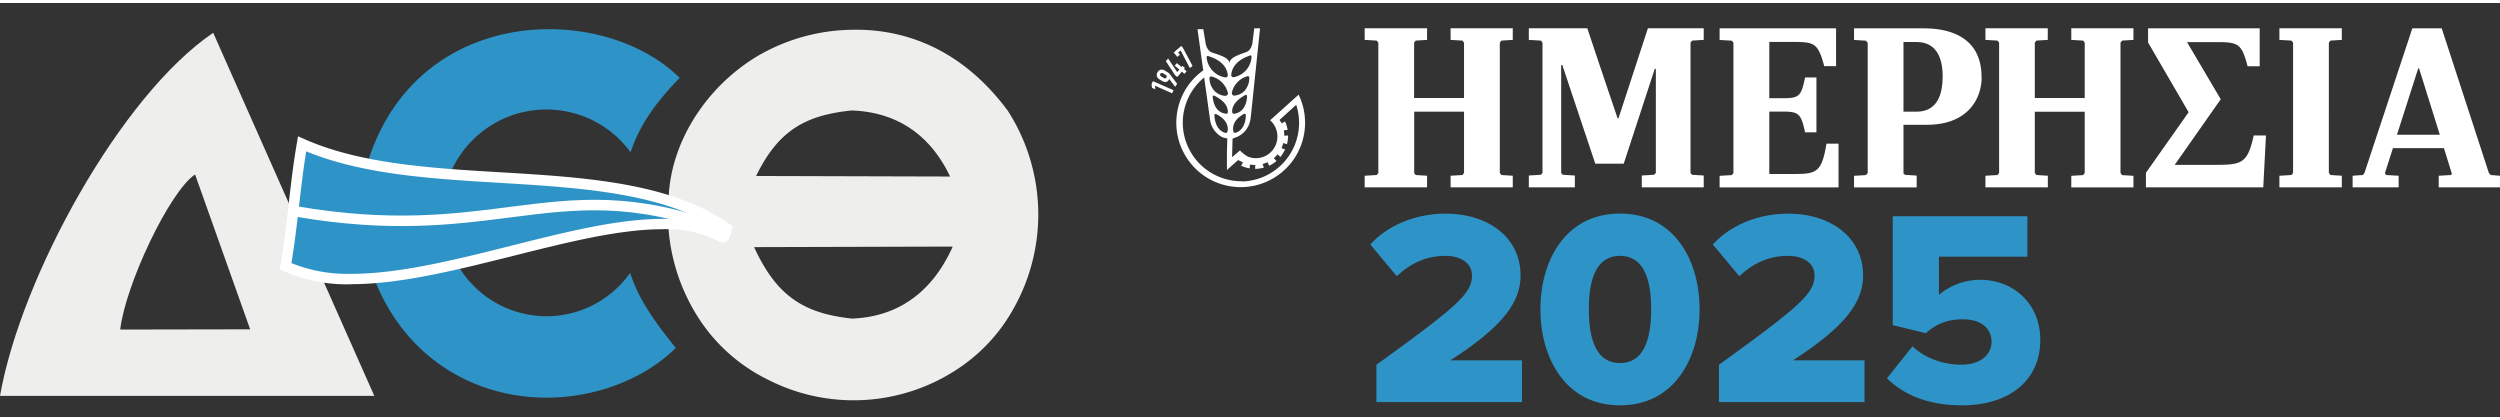
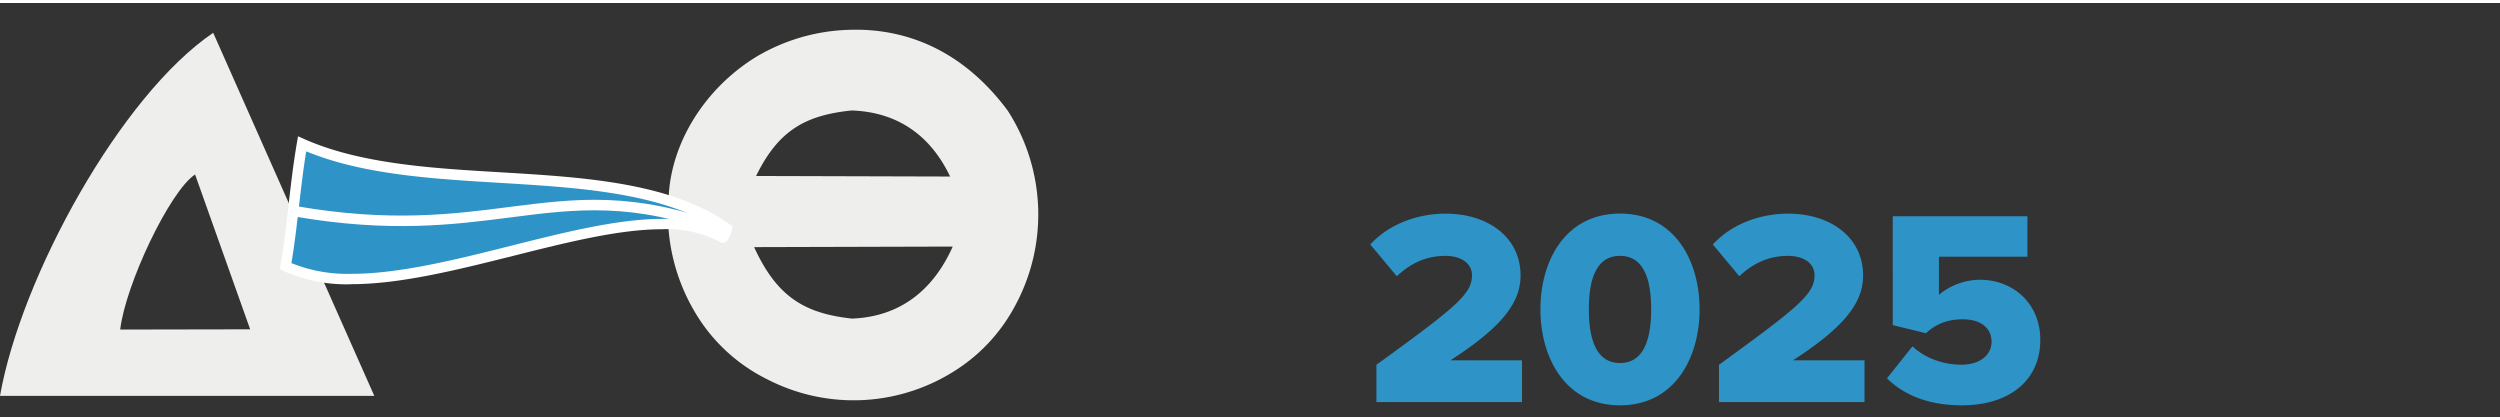
<svg xmlns="http://www.w3.org/2000/svg" width="310px" id="Layer_1" version="1.1" viewBox="0 0 314.49 52.08">
  <rect x="0" y="0" width="314.49" height="52.08" fill="#333333" stroke="none" />
  <defs>
    <clipPath id="clippath">
      <path class="st0" d="M0 0h132.34v52.08H0z" />
    </clipPath>
    <clipPath id="clippath-1">
-       <path class="st0" d="M144.86 3.19h169.63v20H144.86z" />
-     </clipPath>
+       </clipPath>
    <style>.st0{fill:none}.st1{isolation:isolate}.st4{fill:#2e94c7}.st5{fill:#fff}.st6{fill:#eeeeed}.st4,.st6{fill-rule:evenodd}</style>
  </defs>
  <g id="Group_222">
    <g id="Group_221">
      <g style="clip-path:url(#clippath)" id="Group_146">
        <g id="Group_145">
          <g id="Group_139">
            <path id="Path_4082" class="st6" d="m31.47 41.05-16.35.03c.66-5.63 6.2-17.37 9.42-19.51zm15.62 8.37H0C2.65 34.4 15.22 11.59 26.82 3.75l20.27 45.68Z" />
          </g>
          <g id="Group_140">
            <path id="Path_4083" class="st6" d="m95.11 21.76 24.41.07c-2.4-5.05-6.49-8.11-12.39-8.31-5.85.6-9.23 2.53-12.02 8.25m-.24 8.94 24.98-.07c-2.46 5.51-6.65 8.83-12.68 9.06-5.99-.65-9.45-2.76-12.3-8.98m31.89-17.19c4.82 7.47 5.14 16.99.82 24.77-1.7 3.12-4.13 5.77-7.09 7.72a23.68 23.68 0 0 1-23.93 1.34c-3.7-1.82-6.81-4.65-8.96-8.17a24.14 24.14 0 0 1-3.49-14.66c.26-6.89 4.55-13.8 11.04-17.77 3.6-2.14 7.69-3.31 11.88-3.39 6.63-.18 13.9 2.32 19.73 10.16" />
          </g>
          <g id="Group_141">
-             <path id="Path_4084" class="st4" d="M56.53 21.87v8.84q.18.54.42 1.08h.04c2.91 6.49 10.53 9.39 17.02 6.49 2.11-.95 3.92-2.44 5.26-4.33 1.13 3.54 3.35 6.46 5.74 9.44-4.44 4.4-11.71 6.88-18.85 6.12-8.09-.86-16.04-5.85-19.54-16.04h-.05a22.04 22.04 0 0 1-.1-14.06h-.01C52.99.07 75.99 0 85.5 9.42c-2.82 2.9-5.03 5.82-6.17 9.36-4.27-5.85-12.48-7.13-18.33-2.86a13.2 13.2 0 0 0-4.21 5.16h-.03.05l-.27.8Z" />
-           </g>
+             </g>
          <g id="Group_142">
            <path id="Path_4085" class="st4" d="M38 17.72c15.69 6.99 40.11 1.22 53.43 10.67-.08.41-.25.79-.48 1.13-12.08-7.04-40.9 10.42-55.03 3.59.91-5.25 1.16-10.13 2.08-15.39" />
          </g>
          <g id="Group_143">
            <path id="Path_4086" class="st5" d="M36.66 32.72c2.4.97 4.97 1.42 7.56 1.35 6 0 13.15-1.79 20.06-3.53 6.93-1.74 13.47-3.38 19.02-3.38 2.46-.08 4.91.38 7.17 1.37-7.09-4.67-17.47-5.29-27.51-5.9-8.52-.51-17.32-1.03-24.44-3.97-.38 2.33-.64 4.61-.9 6.83-.27 2.34-.55 4.76-.96 7.23m7.56 2.66c-2.95.1-5.88-.48-8.58-1.68l-.45-.22.09-.49c.45-2.61.75-5.18 1.03-7.66.29-2.5.58-5.08 1.04-7.73l.14-.83.77.34c7.04 3.13 16.05 3.68 24.77 4.19 10.51.63 21.37 1.28 28.78 6.54l.34.24-.07.41s-.33 1.68-1.13 1.68h-.18l-.15-.09a14.3 14.3 0 0 0-7.32-1.62c-5.38 0-11.85 1.62-18.7 3.34-6.99 1.75-14.21 3.57-20.38 3.57" />
          </g>
          <g id="Group_144">
            <path id="Path_4087" class="st5" d="M90.6 29.14C79.59 25 72.44 25.91 64.16 26.98c-7.09.91-15.13 1.94-27.02-.11l.22-1.3c11.69 2.02 19.63 1 26.63.1 8.46-1.08 15.76-2.02 27.08 2.24l-.46 1.23Z" />
          </g>
        </g>
      </g>
      <g id="_2025" class="st1">
        <path d="M173.16 45.5c10.12-7.32 12.01-8.93 12.01-11.24 0-1.61-1.51-2.45-3.33-2.45-2.49 0-4.45.98-6.13 2.56l-3.33-3.99c2.49-2.73 6.2-3.88 9.45-3.88 5.5 0 9.45 3.08 9.45 7.77 0 3.57-2.55 6.62-8.82 10.68h9v5.25h-18.31v-4.69Zm30.63-19.01c6.83 0 10.01 5.88 10.01 12.04s-3.18 12.08-10.01 12.08-10.01-5.92-10.01-12.08 3.18-12.04 10.01-12.04m0 5.32c-2.8 0-3.92 2.59-3.92 6.72s1.12 6.76 3.92 6.76 3.92-2.62 3.92-6.76-1.12-6.72-3.92-6.72m12.46 13.69c10.12-7.32 12.01-8.93 12.01-11.24 0-1.61-1.5-2.45-3.33-2.45-2.49 0-4.45.98-6.13 2.56l-3.33-3.99c2.49-2.73 6.2-3.88 9.45-3.88 5.5 0 9.45 3.08 9.45 7.77 0 3.57-2.56 6.62-8.82 10.68h9v5.25h-18.31v-4.69Zm24.33-2.31c1.61 1.51 3.89 2.31 6.13 2.31 2.55 0 3.82-1.37 3.82-2.87 0-1.65-1.23-2.84-3.64-2.84-1.86 0-3.33.56-4.62 1.75l-4.17-1.02V26.83h16.94v5.08h-11.13v4.8a8.1 8.1 0 0 1 5.22-1.89c3.99 0 7.53 2.87 7.53 7.56 0 5.04-3.82 8.23-9.87 8.23-4.13 0-7.25-1.26-9.42-3.4l3.22-4.03Z" style="fill:#2e94c7" class="st1" />
      </g>
      <g style="clip-path:url(#clippath-1)" id="Group_191">
        <g id="Group_190">
          <path id="Path_4092" class="st5" d="M177.9 21.38v-7.71h6.27v7.71l-.2.26-1.49.09v1.46h7.82v-1.46l-1.43-.09-.2-.26V4.99l.2-.26 1.43-.09V3.18h-7.82v1.46l1.49.09.2.26v6.96h-6.28V4.99l.2-.26 1.43-.09V3.18h-7.85v1.46l1.52.09.2.26v16.39l-.2.26-1.52.09v1.46h7.85v-1.46l-1.43-.09-.2-.26Zm30.4-13.09v13.09l-.23.23-1.54.09v1.49h7.79V21.7l-1.46-.09-.2-.23V4.99l.2-.26 1.46-.09V3.18h-7.02l-3.7 11.32h-.11c-1.29-3.78-2.55-7.53-3.81-11.32h-7.36v1.46l1.52.09.2.26v16.39l-.2.23-1.52.09v1.49h5.79V21.7l-1.52-.09-.2-.23V7.8h.14l4.15 12.41h3.58l3.9-11.92zm20.2 7.96V9.37h-1.43c-.49 2.35-.72 2.61-2.81 2.61h-1.69V4.9h3.01c2.66 0 3.12.14 3.9 3.04h1.49V3.19h-14.65v1.46l1.54.09.2.26v16.39l-.2.26-1.54.09v1.46h14.96v-5.5h-1.52c-.6 3.75-1.35 3.81-4.33 3.81h-2.86v-7.85h1.72c1.95 0 2.29.26 2.78 2.61h1.43Zm20.77-6.93c0-4.33-2.98-6.13-7.3-6.13h-8.74v1.46l1.49.09.23.26v16.39l-.23.26-1.49.09v1.46h7.88v-1.49l-1.46-.09-.2-.17v-6.13h2.95c5.1 0 6.88-3.21 6.88-5.99Zm-4.9-.03c0 2.52-.86 4.38-3.29 4.38h-1.63V4.91h1.63c1.75 0 3.3.98 3.3 4.38Zm11.6 12.09v-7.7h6.28v7.71l-.2.26-1.49.09v1.46h7.82v-1.46l-1.43-.09-.2-.26V4.99l.2-.26 1.43-.09V3.18h-7.82v1.46l1.49.09.2.26v6.96h-6.28V4.99l.2-.26 1.43-.09V3.18h-7.84v1.46l1.52.09.2.26v16.39l-.2.26-1.52.09v1.46h7.85v-1.46l-1.43-.09zm13.98-.03v1.84h14.76l.34-6.53h-1.54c-.8 3.67-1.58 3.7-5.19 3.7h-4.75l5.79-8.25-4.24-7.19h3.81c2.66 0 3.07.23 3.81 3.04h1.52V3.19h-14.04v1.78l5.1 8.77-5.37 7.62Zm23.01.03V4.99l.2-.26 1.43-.09V3.18h-7.85v1.46l1.52.09.2.26v16.39l-.2.26-1.52.09v1.46h7.85v-1.46l-1.42-.09zm10.5-18.19-6.02 18.19-.2.26-1.29.09v1.46h5.79v-1.46l-1.58-.09a1 1 0 0 1-.14-.26l1-3.12h6.42l1 3.24c-.03.06-.09.09-.14.14l-1.52.09v1.46h7.71v-1.46l-1.17-.09-.23-.26-5.93-18.19zm.74 5.04h.11l2.61 8.34h-5.39z" />
          <path id="Path_4093" class="st5" d="M164.17 14.93a8 8 0 0 0-.81-3.4l-.59.53-2.99 2.69c.86.77 1.15 2.01.71 3.08a2.7 2.7 0 0 1-3.5 1.5c-.37-.21-.71-.47-1.01-.78l-.99.85.06-2.31.16-.1c1.15-.31 1.98-1.3 2.11-2.48l.06-.52.16-1.52.97-9.28h-.73l-.2 1.58s-.03 1.11-.8 1.4-2.14.67-2.12 1.43c-.01-.75-1.39-1.09-2.17-1.36s-.86-1.37-.86-1.37l-.26-1.57h-.73l.72 5.18c-3.64 2.6-4.47 7.66-1.87 11.3s7.66 4.47 11.3 1.87a8.08 8.08 0 0 0 3.38-6.73Zm-8.76 1.39a.2.2 0 0 1-.25-.13c-.1-.43-.15-1.43 1.33-2.24.07-.04.17-.01.21.06.01.02.02.05.02.08 0 .56-.15 1.89-1.31 2.24m-.18-2.4c-.1.01-.2-.06-.22-.16-.05-.38.02-1.32 1.66-2.2.07-.04.15 0 .19.06.01.02.02.05.02.07-.02.58-.22 2.05-1.65 2.24Zm1.4-2.95c-.35.39-.83.63-1.36.67-.17 0-.3-.12-.31-.29v-.08c.23-1 .98-1.8 1.97-2.07.1-.03.19.03.22.12v.05c.03.58-.17 1.15-.54 1.6Zm.63-4.39c.07-.02.15.02.18.09v.06a2.75 2.75 0 0 1-2.24 2.59.26.26 0 0 1-.31-.22v-.06c.03-.57.35-1.77 2.37-2.45Zm-3.1 5.09c-.53-.02-1.03-.25-1.4-.64-.4-.44-.62-1.02-.61-1.61 0-.1.08-.18.18-.19h.05c1.02.24 1.81 1.03 2.08 2.04.05.16-.05.34-.21.38-.03 0-.05.01-.08.01Zm.09 2.25c-1.41-.14-1.65-1.57-1.7-2.14 0-.07.04-.14.12-.15.03 0 .06 0 .08.02 1.64.81 1.74 1.73 1.7 2.11 0 .1-.1.18-.2.17Zm.15 2.25c-.02.11-.12.18-.23.16h-.01c-1.18-.31-1.37-1.65-1.39-2.22 0-.08.06-.16.15-.16.03 0 .05 0 .08.02 1.53.77 1.51 1.78 1.42 2.21Zm-2.43-9.51c2.07.62 2.43 1.81 2.48 2.39a.27.27 0 0 1-.24.3h-.07a2.78 2.78 0 0 1-2.35-2.54c0-.08.05-.15.12-.15h.05Zm4.25 15.75a7.37 7.37 0 0 1-7.43-7.3c-.02-2.22.97-4.34 2.69-5.75l.73 5.24c.1.95.67 1.79 1.51 2.25.22.08.44.14.67.18l-.05 1.81v2.16l1.09-.97.01-.01.31-.27.61.29-.23.42c.34.16.7.27 1.07.33l.04-.47.68.06-.04.47h.06c.35 0 .7-.06 1.05-.15l-.16-.45.65-.23.16.45c.34-.16.66-.36.94-.61l-.33-.34.48-.49.33.33c.24-.29.44-.61.6-.95l-.45-.16.24-.65.44.16c.1-.36.15-.74.15-1.11l-.47.04-.06-.69.47-.04c-.06-.37-.17-.73-.33-1.07l-.41.24-.28-.43 2.1-1.9a7.37 7.37 0 0 1-6.83 9.64Z" />
          <path id="Path_4094" class="st5" d="m144.86 10.24.06.44.41.18-.04-.45 2.16.95.17-.39-2.59-1.14-.18.41Z" />
          <path id="Path_4095" class="st5" d="M147.37 9.22s-.02-.02-.03-.04c0-.01-.02-.03-.03-.04-.07-.09-.14-.18-.22-.26-.07-.07-.15-.14-.24-.19l-.32-.19a.8.8 0 0 0-.35-.12.48.48 0 0 0-.31.07c-.21.13-.34.35-.36.59 0 .11.03.22.08.31.07.11.16.19.27.26l.35.21c.1.06.2.1.32.12.1.01.19 0 .28-.05s.17-.13.22-.22c.02-.04.04-.07.05-.12l.76 1 .24-.39-.71-.93Zm-.64.15c-.03.05-.08.09-.14.11-.06.01-.13 0-.18-.04l-.34-.21a.24.24 0 0 1-.13-.15.25.25 0 0 1 .03-.17c.03-.05.08-.09.14-.11.07 0 .13 0 .19.04l.34.21c.06.03.1.08.12.14s0 .12-.03.17" />
          <path id="Path_4096" class="st5" d="m148.1 9.31.57-.68.33.28.27-.32-.33-.28.12-.14-.31-.26-.12.14-.59-.49-.27.32.59.49-.27.32-1.15-1.71-.28.34 1.15 1.75.3.25Z" />
-           <path id="Path_4097" class="st5" d="m148.42 6.49-.22-.25.32-.27 1.16 2.22.33-.28-1.19-2.25-.22-.26-.96.83.47.55.32-.27Z" />
        </g>
      </g>
    </g>
  </g>
</svg>